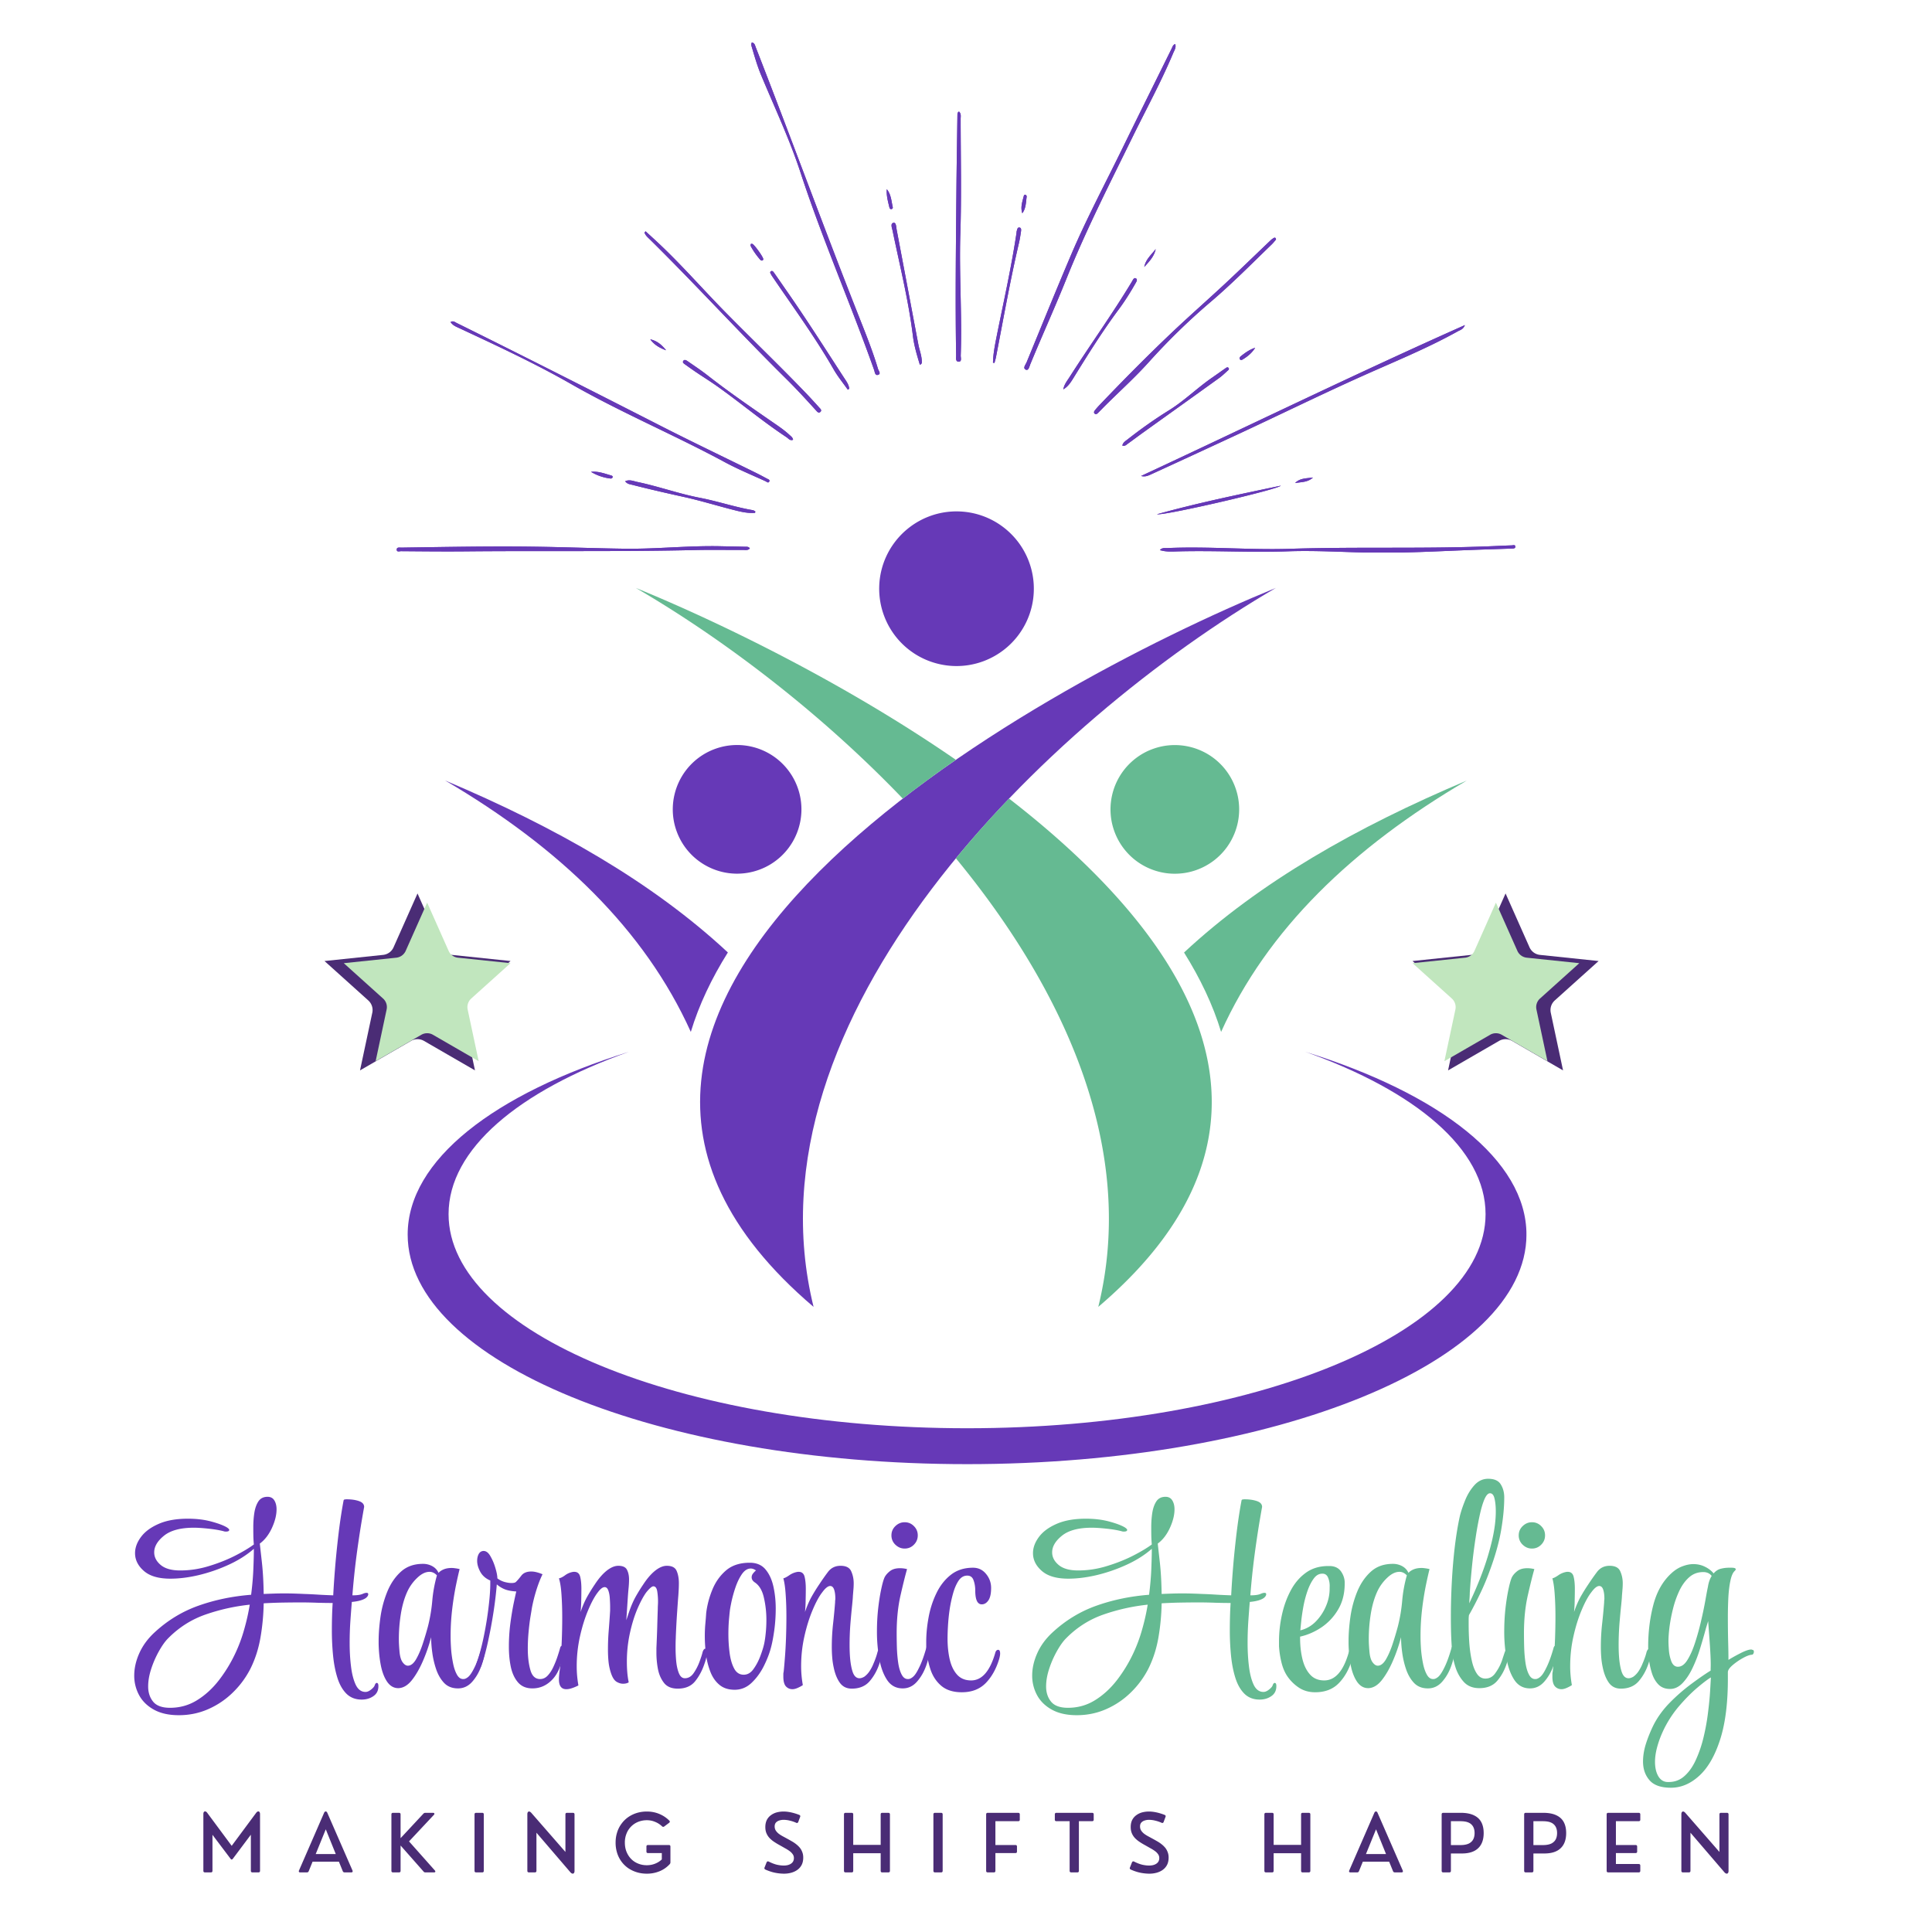
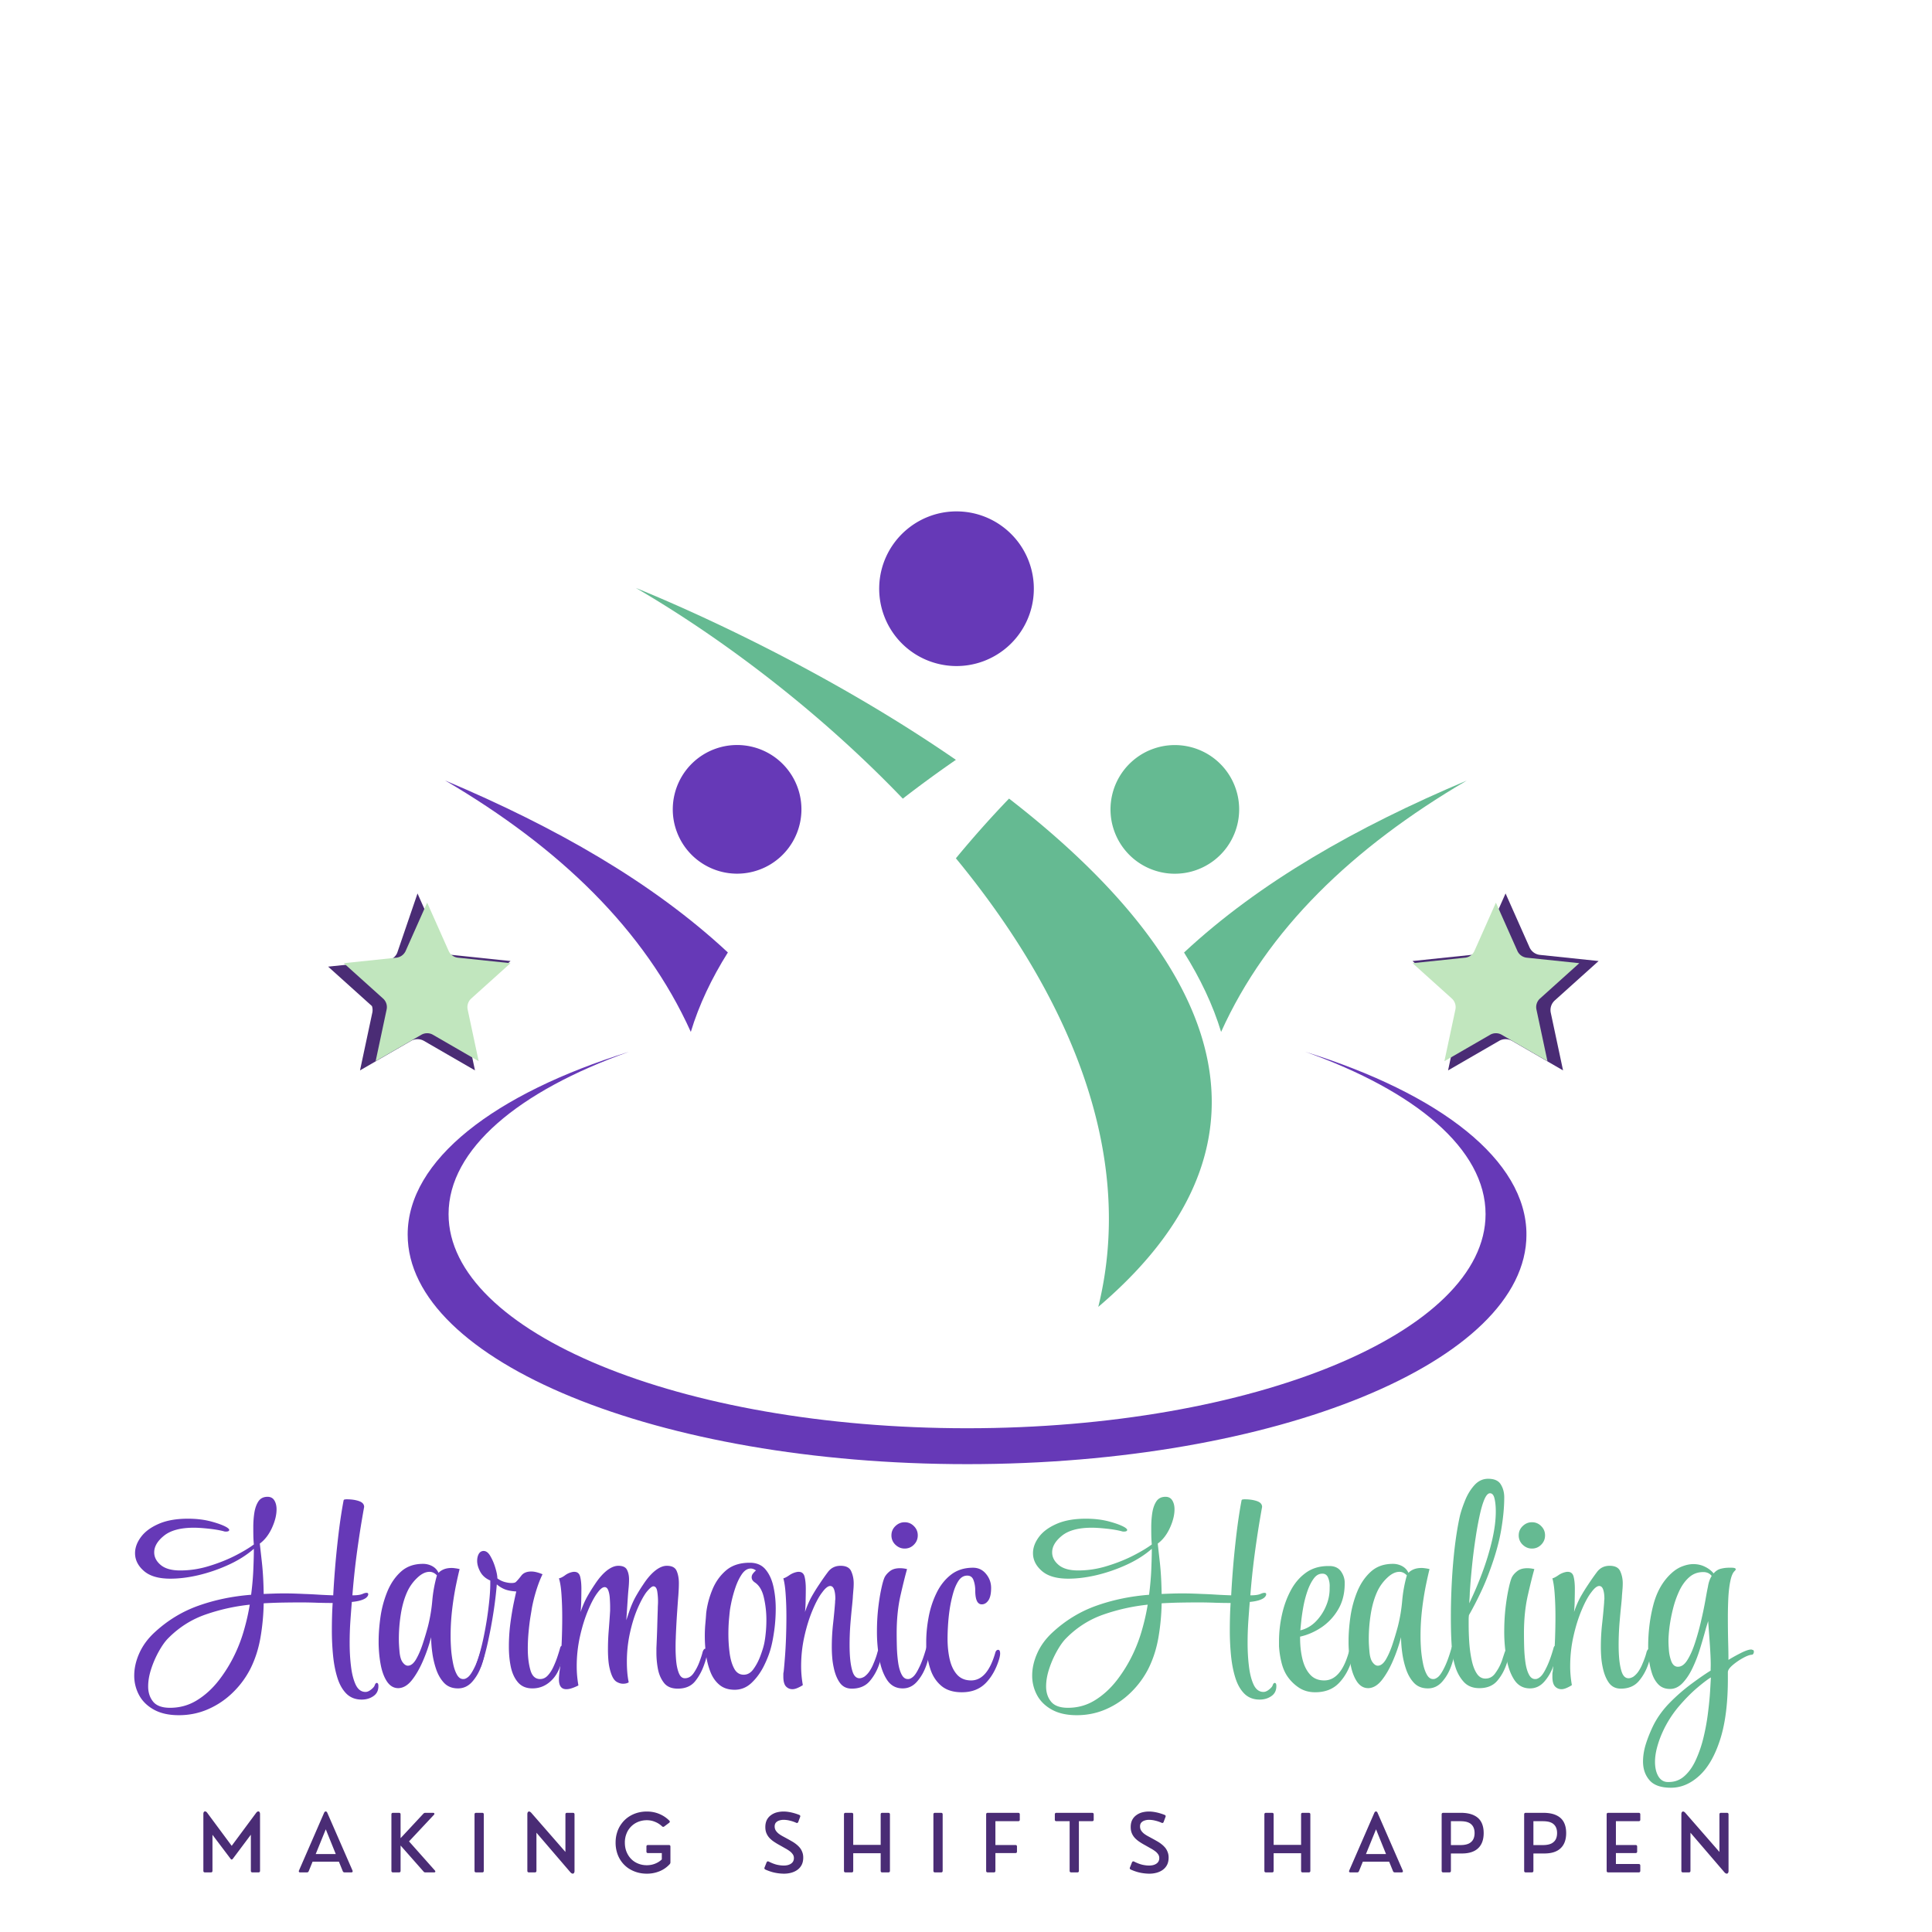
<svg xmlns="http://www.w3.org/2000/svg" width="500" viewBox="0 0 375 375" height="500" version="1.0">
  <defs>
    <clipPath id="a">
-       <path d="M77 8.133h217.105v99.11H77zm0 0" />
-     </clipPath>
+       </clipPath>
    <clipPath id="b">
      <path d="M62.98 173.418h36.356v34.363H62.98zm0 0" />
    </clipPath>
    <clipPath id="c">
      <path d="M66.723 175.2h32.375V206H66.723zm0 0" />
    </clipPath>
    <clipPath id="d">
      <path d="M79.129 204h217.148v80.57H79.13zm0 0" />
    </clipPath>
    <clipPath id="e">
      <path d="M274.172 173.418h36.355v34.363h-36.355zm0 0" />
    </clipPath>
    <clipPath id="f">
      <path d="M274.172 175.2h32.371V206h-32.371zm0 0" />
    </clipPath>
  </defs>
  <g clip-path="url(#a)" fill="#6639b7">
    <path d="M228.11 8.543c.218.695-.16 1.207-.38 1.73-2.328 5.563-5.222 10.856-7.875 16.262-4.453 9.09-9.058 18.102-12.84 27.52-2.238 5.582-4.738 11.066-7.03 16.636-.18.438-.34 1.305-.872 1.059-.652-.3-.035-.969.153-1.43 2.851-6.933 5.668-13.886 8.605-20.789 2.98-7.008 6.57-13.73 9.91-20.57 3.192-6.543 6.438-13.059 9.664-19.586.145-.285.2-.64.664-.832zm-82.176.617c.543 1.84 1.074 3.684 1.816 5.461 2.617 6.27 5.523 12.441 7.637 18.89 4.246 12.962 9.734 25.45 14.277 38.29.14.394.172 1.183.813.941.562-.21.054-.777-.059-1.152-1.047-3.508-2.422-6.903-3.762-10.297C159.82 43.988 153.45 26.5 146.687 9.168c-.14-.352-.19-.809-.753-.934-.18.36-.086.641 0 .926zm77.699 82.813c5.34-2.442 10.664-4.91 15.992-7.38 8.176-3.792 16.266-7.769 24.484-11.464 6.332-2.848 12.782-5.445 18.86-8.828.445-.25 1.027-.352 1.37-1.203-21.276 9.472-41.968 19.574-62.847 29.285.82.246 1.488-.113 2.14-.41zm4.48 15.066c7.32-.227 14.64.234 21.965-.031 5.25-.188 10.5.16 15.75.254 6.55.117 13.086-.262 19.625-.512 2.66-.102 5.324-.18 7.985-.273.289-.008.71-.008.695-.368-.012-.433-.457-.261-.711-.254-1.516.051-3.031.13-4.547.188-12.824.5-25.66.07-38.488.48-7.95.258-15.899-.507-23.852-.14-.457.023-.953-.117-1.402.39 1.023.317 2.008.297 2.98.266zm-83.562-.914c-1.516-.047-3.031-.063-4.547-.098-6.29-.156-12.559.567-18.84.477-5.805-.078-11.605-.313-17.406-.39-8.613-.122-17.227.054-25.84.179-.344.004-.895-.129-.914.355-.024.575.55.336.863.336 4.14.032 8.281.079 12.422.04 14.898-.145 29.797.081 44.691-.262 3.067-.07 6.137-.004 9.208-.024.453-.004.968.145 1.355-.289-.246-.398-.648-.312-.992-.324zM89.105 63.672c7.368 3.441 14.735 6.86 21.813 10.902 9.664 5.524 19.957 9.832 29.75 15.121 2.566 1.387 5.277 2.496 7.93 3.715.218.102.55.457.734.008.121-.305-.25-.402-.469-.52-.715-.382-1.43-.77-2.16-1.128-6.168-3.04-12.375-6-18.496-9.125-13.172-6.723-26.352-13.418-39.605-19.973-.317-.156-.614-.461-1.149-.172.426.668 1.067.898 1.652 1.172zm96.73-41.41c-.065 4.843-.151 9.683-.194 14.527-.09 10.727-.239 21.45-.055 32.176.008.472-.172 1.258.523 1.234.625-.02.352-.777.368-1.21.28-7.876-.329-15.747-.075-23.626.239-7.43.063-14.87.059-22.304 0-.461.137-.97-.32-1.41-.293.167-.305.382-.305.613zm61.462 23.898a3.018 3.018 0 0 0-.703.516c-2.918 2.777-5.805 5.59-8.75 8.336-3.434 3.199-6.965 6.297-10.371 9.523-4.825 4.578-9.5 9.309-14.09 14.121-.309.32-.598.656-.875 1.004-.14.172-.246.41-.063.598.239.246.473.09.668-.102.524-.52 1.032-1.054 1.559-1.574 2.781-2.758 5.7-5.394 8.312-8.3 3.743-4.16 7.73-8.048 11.985-11.669 4.144-3.527 7.96-7.398 11.867-11.172.312-.304.586-.656.836-.941-.02-.336-.203-.426-.375-.34zM125.09 45.137c.195.582.672.96 1.086 1.367 8.98 8.855 17.472 18.184 26.445 27.043 2 1.976 3.895 4.05 5.781 6.129.211.23.485.597.828.281.348-.316.012-.598-.203-.84-.797-.875-1.59-1.754-2.406-2.61-5.316-5.558-10.887-10.866-16.266-16.362-4.234-4.336-8.226-8.91-12.66-13.055-.789-.738-1.59-1.465-2.386-2.195l-.22.242zm39.75 30.316c-.094-.86-.625-1.531-1.074-2.223-3.664-5.644-7.274-11.324-11.125-16.84-.805-1.152-1.594-2.312-2.407-3.46-.14-.196-.34-.47-.629-.25-.23.175-.03.406.063.593.082.164.191.317.293.47 4.031 5.929 8.273 11.714 11.848 17.948.793 1.387 1.824 2.633 2.746 3.946.093-.063.191-.121.285-.184zm14.086-5.207c0-1.164-.453-2.238-.668-3.355-1.41-7.434-2.801-14.868-4.215-22.297-.098-.508-.086-1.457-.617-1.348-.656.14-.285.996-.176 1.531 1.406 6.79 3.094 13.524 3.945 20.426.23 1.89.782 3.727 1.352 5.602.414-.184.383-.387.379-.559zm-25.707 14.156c-1.114-1.035-2.387-1.859-3.633-2.722-4.137-2.86-8.274-5.707-12.238-8.809-1.25-.98-2.575-1.86-3.883-2.762-.254-.175-.645-.418-.863-.02-.176.321.199.516.425.684.75.543 1.504 1.075 2.274 1.59 1.316.887 2.668 1.727 3.96 2.645 4.52 3.215 8.77 6.793 13.4 9.851.37.246.663.743 1.273.5-.07-.46-.426-.687-.715-.957zm-6.61 14.864c-.16-.082-.312-.211-.48-.239-3.457-.586-6.785-1.726-10.223-2.39-4.133-.793-8.101-2.235-12.215-3.094-.73-.152-1.504-.523-2.343-.133.386.547.922.578 1.41.703 3.285.84 6.586 1.594 9.898 2.325 3.38.742 6.692 1.78 10.055 2.62 1.254.317 2.543.594 3.848.485.015-.094.035-.188.05-.277zm72.305-13.149c1.024-.73 2.024-1.488 3.043-2.219 4.89-3.507 9.785-7 14.664-10.515.566-.406 1.078-.899 1.594-1.371.176-.157.476-.356.21-.633-.187-.195-.417.008-.59.125-.85.586-1.687 1.195-2.538 1.781-2.89 1.988-5.39 4.488-8.383 6.348-2.797 1.734-5.473 3.637-8.062 5.664-.395.312-.875.566-1.008 1.187.535.164.789-.168 1.07-.367zm-10.45-12.933c2.759-4.461 5.536-8.907 8.669-13.118 1.191-1.601 2.25-3.289 3.234-5.023.18-.313.496-.77.137-.992-.399-.254-.606.281-.781.574-3.809 6.328-8.133 12.32-12.106 18.54-.484.757-1.07 1.464-1.226 2.405.984-.57 1.523-1.492 2.074-2.386zm-15.437-2.743c.102-.382.223-.761.297-1.152 1.438-7.383 2.73-14.797 4.453-22.121.176-.754.29-1.523.403-2.29.039-.284.062-.671-.32-.718-.38-.043-.403.36-.497.625-.047.137-.043.293-.062.438-1.012 6.789-2.535 13.48-3.88 20.207-.323 1.629-.648 3.289-.683 4.972.094.012.192.028.29.04zm55.575 23.829c-8.047 1.687-16.106 3.343-24.04 5.55 1.653.25 23.532-4.828 24.04-5.55zm-130.043-1.383c.109.011.293-.11.336-.211.097-.219-.086-.344-.266-.39-1.277-.36-2.531-.86-3.918-.704a9.41 9.41 0 0 0 3.848 1.305zm27.464-45.551c-.093-.023-.277-.012-.289.027-.043.125-.074.297-.02.403.505.949 1.13 1.82 1.833 2.632.129.149.305.227.488.133.074-.039.102-.172.121-.215.004-.437-1.777-2.89-2.133-2.98zm94.801 21.824c-.18.14-.293.38-.152.582.164.238.406.106.59-.008.937-.574 1.77-1.265 2.363-2.234-1.078.348-1.953.984-2.8 1.66zM172.61 40.168c.051.203.121.46.41.422.211-.028.305-.211.258-.41-.27-1.18-.316-2.438-1.152-3.453-.098 1.191.215 2.316.484 3.441zm26.668-2c.016-.11-.097-.3-.195-.348-.223-.101-.34.102-.379.27-.27 1.078-.664 2.144-.273 3.305.726-.973.687-2.125.847-3.227zm25.043 10.18c-.84 1.09-1.945 2.004-2.215 3.46.942-1.023 1.915-2.027 2.215-3.46zM126.22 65.863c.761 1.07 1.847 1.688 3.07 2.13-.797-1.02-1.75-1.84-3.07-2.13zm125.156 27.895c1.21-.207 2.496-.137 3.473-1.074-1.215.187-2.52.09-3.473 1.074zm0 0" />
    <path d="M228.11 8.543c.218.695-.16 1.207-.38 1.73-2.328 5.563-5.222 10.856-7.875 16.262-4.453 9.09-9.058 18.102-12.84 27.52-2.238 5.582-4.738 11.066-7.03 16.636-.18.438-.34 1.305-.872 1.059-.652-.3-.035-.969.153-1.43 2.851-6.933 5.668-13.886 8.605-20.789 2.98-7.008 6.57-13.73 9.91-20.57 3.192-6.543 6.438-13.059 9.664-19.586.145-.285.2-.64.664-.832zm-82.176.617c.543 1.84 1.074 3.684 1.816 5.461 2.617 6.27 5.523 12.441 7.637 18.89 4.246 12.962 9.734 25.45 14.277 38.29.14.394.172 1.183.813.941.562-.21.054-.777-.059-1.152-1.047-3.508-2.422-6.903-3.762-10.297C159.82 43.988 153.45 26.5 146.687 9.168c-.14-.352-.19-.809-.753-.934-.18.36-.086.641 0 .926zm77.699 82.813c5.34-2.442 10.664-4.91 15.992-7.38 8.176-3.792 16.266-7.769 24.484-11.464 6.332-2.848 12.782-5.445 18.86-8.828.445-.25 1.027-.352 1.37-1.203-21.276 9.472-41.968 19.574-62.847 29.285.82.246 1.488-.113 2.14-.41zm4.48 15.066c7.32-.227 14.64.234 21.965-.031 5.25-.188 10.5.16 15.75.254 6.55.117 13.086-.262 19.625-.512 2.66-.102 5.324-.18 7.985-.273.289-.008.71-.008.695-.368-.012-.433-.457-.261-.711-.254-1.516.051-3.031.13-4.547.188-12.824.5-25.66.07-38.488.48-7.95.258-15.899-.507-23.852-.14-.457.023-.953-.117-1.402.39 1.023.317 2.008.297 2.98.266zm-83.562-.914c-1.516-.047-3.031-.063-4.547-.098-6.29-.156-12.559.567-18.84.477-5.805-.078-11.605-.313-17.406-.39-8.613-.122-17.227.054-25.84.179-.344.004-.895-.129-.914.355-.024.575.55.336.863.336 4.14.032 8.281.079 12.422.04 14.898-.145 29.797.081 44.691-.262 3.067-.07 6.137-.004 9.208-.024.453-.004.968.145 1.355-.289-.246-.398-.648-.312-.992-.324zM89.105 63.672c7.368 3.441 14.735 6.86 21.813 10.902 9.664 5.524 19.957 9.832 29.75 15.121 2.566 1.387 5.277 2.496 7.93 3.715.218.102.55.457.734.008.121-.305-.25-.402-.469-.52-.715-.382-1.43-.77-2.16-1.128-6.168-3.04-12.375-6-18.496-9.125-13.172-6.723-26.352-13.418-39.605-19.973-.317-.156-.614-.461-1.149-.172.426.668 1.067.898 1.652 1.172zm96.73-41.41c-.065 4.843-.151 9.683-.194 14.527-.09 10.727-.239 21.45-.055 32.176.008.472-.172 1.258.523 1.234.625-.02.352-.777.368-1.21.28-7.876-.329-15.747-.075-23.626.239-7.43.063-14.87.059-22.304 0-.461.137-.97-.32-1.41-.293.167-.305.382-.305.613zm61.462 23.898a3.018 3.018 0 0 0-.703.516c-2.918 2.777-5.805 5.59-8.75 8.336-3.434 3.199-6.965 6.297-10.371 9.523-4.825 4.578-9.5 9.309-14.09 14.121-.309.32-.598.656-.875 1.004-.14.172-.246.41-.063.598.239.246.473.09.668-.102.524-.52 1.032-1.054 1.559-1.574 2.781-2.758 5.7-5.394 8.312-8.3 3.743-4.16 7.73-8.048 11.985-11.669 4.144-3.527 7.96-7.398 11.867-11.172.312-.304.586-.656.836-.941-.02-.336-.203-.426-.375-.34zM125.09 45.137c.195.582.672.96 1.086 1.367 8.98 8.855 17.472 18.184 26.445 27.043 2 1.976 3.895 4.05 5.781 6.129.211.23.485.597.828.281.348-.316.012-.598-.203-.84-.797-.875-1.59-1.754-2.406-2.61-5.316-5.558-10.887-10.866-16.266-16.362-4.234-4.336-8.226-8.91-12.66-13.055-.789-.738-1.59-1.465-2.386-2.195l-.22.242zm39.75 30.316c-.094-.86-.625-1.531-1.074-2.223-3.664-5.644-7.274-11.324-11.125-16.84-.805-1.152-1.594-2.312-2.407-3.46-.14-.196-.34-.47-.629-.25-.23.175-.03.406.063.593.082.164.191.317.293.47 4.031 5.929 8.273 11.714 11.848 17.948.793 1.387 1.824 2.633 2.746 3.946.093-.063.191-.121.285-.184zm14.086-5.207c0-1.164-.453-2.238-.668-3.355-1.41-7.434-2.801-14.868-4.215-22.297-.098-.508-.086-1.457-.617-1.348-.656.14-.285.996-.176 1.531 1.406 6.79 3.094 13.524 3.945 20.426.23 1.89.782 3.727 1.352 5.602.414-.184.383-.387.379-.559zm-25.707 14.156c-1.114-1.035-2.387-1.859-3.633-2.722-4.137-2.86-8.274-5.707-12.238-8.809-1.25-.98-2.575-1.86-3.883-2.762-.254-.175-.645-.418-.863-.02-.176.321.199.516.425.684.75.543 1.504 1.075 2.274 1.59 1.316.887 2.668 1.727 3.96 2.645 4.52 3.215 8.77 6.793 13.4 9.851.37.246.663.743 1.273.5-.07-.46-.426-.687-.715-.957zm-6.61 14.864c-.16-.082-.312-.211-.48-.239-3.457-.586-6.785-1.726-10.223-2.39-4.133-.793-8.101-2.235-12.215-3.094-.73-.152-1.504-.523-2.343-.133.386.547.922.578 1.41.703 3.285.84 6.586 1.594 9.898 2.325 3.38.742 6.692 1.78 10.055 2.62 1.254.317 2.543.594 3.848.485.015-.094.035-.188.05-.277zm72.305-13.149c1.024-.73 2.024-1.488 3.043-2.219 4.89-3.507 9.785-7 14.664-10.515.566-.406 1.078-.899 1.594-1.371.176-.157.476-.356.21-.633-.187-.195-.417.008-.59.125-.85.586-1.687 1.195-2.538 1.781-2.89 1.988-5.39 4.488-8.383 6.348-2.797 1.734-5.473 3.637-8.062 5.664-.395.312-.875.566-1.008 1.187.535.164.789-.168 1.07-.367zm-10.45-12.933c2.759-4.461 5.536-8.907 8.669-13.118 1.191-1.601 2.25-3.289 3.234-5.023.18-.313.496-.77.137-.992-.399-.254-.606.281-.781.574-3.809 6.328-8.133 12.32-12.106 18.54-.484.757-1.07 1.464-1.226 2.405.984-.57 1.523-1.492 2.074-2.386zm-15.437-2.743c.102-.382.223-.761.297-1.152 1.438-7.383 2.73-14.797 4.453-22.121.176-.754.29-1.523.403-2.29.039-.284.062-.671-.32-.718-.38-.043-.403.36-.497.625-.047.137-.043.293-.062.438-1.012 6.789-2.535 13.48-3.88 20.207-.323 1.629-.648 3.289-.683 4.972.094.012.192.028.29.04zm55.575 23.829c-8.047 1.687-16.106 3.343-24.04 5.55 1.653.25 23.532-4.828 24.04-5.55zm-130.043-1.383c.109.011.293-.11.336-.211.097-.219-.086-.344-.266-.39-1.277-.36-2.531-.86-3.918-.704a9.41 9.41 0 0 0 3.848 1.305zm27.464-45.551c-.093-.023-.277-.012-.289.027-.043.125-.074.297-.02.403.505.949 1.13 1.82 1.833 2.632.129.149.305.227.488.133.074-.039.102-.172.121-.215.004-.437-1.777-2.89-2.133-2.98zm94.801 21.824c-.18.14-.293.38-.152.582.164.238.406.106.59-.008.937-.574 1.77-1.265 2.363-2.234-1.078.348-1.953.984-2.8 1.66zM172.61 40.168c.051.203.121.46.41.422.211-.028.305-.211.258-.41-.27-1.18-.316-2.438-1.152-3.453-.098 1.191.215 2.316.484 3.441zm26.668-2c.016-.11-.097-.3-.195-.348-.223-.101-.34.102-.379.27-.27 1.078-.664 2.144-.273 3.305.726-.973.687-2.125.847-3.227zm25.043 10.18c-.84 1.09-1.945 2.004-2.215 3.46.942-1.023 1.915-2.027 2.215-3.46zM126.22 65.863c.761 1.07 1.847 1.688 3.07 2.13-.797-1.02-1.75-1.84-3.07-2.13zm125.156 27.895c1.21-.207 2.496-.137 3.473-1.074-1.215.187-2.52.09-3.473 1.074zm0 0" />
  </g>
  <g clip-path="url(#b)">
-     <path fill="#4a2c75" d="m81.04 173.418 4.647 10.453a2.507 2.507 0 0 0 2.028 1.473l11.379 1.191-8.508 7.653a2.518 2.518 0 0 0-.773 2.382l2.382 11.192-9.906-5.727a2.519 2.519 0 0 0-2.504 0l-9.906 5.727 2.383-11.192c.093-.43.07-.875-.067-1.293a2.526 2.526 0 0 0-.707-1.09l-8.504-7.652 11.38-1.191a2.52 2.52 0 0 0 1.21-.465c.356-.258.637-.606.813-1.008zm0 0" fill-rule="evenodd" />
+     <path fill="#4a2c75" d="m81.04 173.418 4.647 10.453a2.507 2.507 0 0 0 2.028 1.473l11.379 1.191-8.508 7.653a2.518 2.518 0 0 0-.773 2.382l2.382 11.192-9.906-5.727a2.519 2.519 0 0 0-2.504 0l-9.906 5.727 2.383-11.192c.093-.43.07-.875-.067-1.293l-8.504-7.652 11.38-1.191a2.52 2.52 0 0 0 1.21-.465c.356-.258.637-.606.813-1.008zm0 0" fill-rule="evenodd" />
  </g>
  <g clip-path="url(#c)">
    <path fill="#c1e6be" d="m82.91 175.2 4.168 9.366c.16.36.41.672.73.903.317.234.692.375 1.083.418l10.199 1.066-7.621 6.86a2.254 2.254 0 0 0-.696 2.132l2.137 10.032-8.879-5.13c-.34-.199-.726-.3-1.12-.3-.395 0-.782.101-1.122.3l-8.879 5.13 2.133-10.032a2.234 2.234 0 0 0-.691-2.132l-7.625-6.86 10.199-1.066a2.256 2.256 0 0 0 1.816-1.32zm0 0" fill-rule="evenodd" />
  </g>
-   <path fill="#6639b7" d="M157.914 253.668c-13.867-56.266 45.05-113.473 89.746-139.563-47.703 19.524-158.8 80.797-89.746 139.563zm0 0" fill-rule="evenodd" />
  <path fill="#6639b7" d="M134.086 200.293c-8.95-19.844-25.48-35.762-47.668-48.79 21.422 9.032 40.273 19.774 54.86 33.368-3.15 5.02-5.602 10.16-7.192 15.422zm0 0" fill-rule="evenodd" />
  <path fill="#6639b7" d="M155.398 155.094c.13.808.18 1.62.153 2.441-.031.82-.137 1.63-.328 2.426a12.474 12.474 0 0 1-3.641 6.27c-.602.558-1.25 1.05-1.945 1.484-.7.43-1.43.789-2.2 1.074a12.447 12.447 0 0 1-9.55-.34c-.746-.34-1.45-.75-2.117-1.23a12.233 12.233 0 0 1-1.836-1.617 12.454 12.454 0 0 1-2.559-4.145 12.37 12.37 0 0 1-.781-4.809c.031-.82.136-1.628.328-2.425a12.474 12.474 0 0 1 3.64-6.27 12.454 12.454 0 0 1 4.145-2.559c.77-.285 1.559-.496 2.367-.628a12.76 12.76 0 0 1 2.442-.153c.82.032 1.629.14 2.425.328a12.474 12.474 0 0 1 6.27 3.641c.559.602 1.05 1.25 1.484 1.945.43.7.79 1.43 1.075 2.2.289.77.496 1.558.628 2.367zm0 0" />
  <path fill="#65ba92" d="M213.176 253.668c7.496-30.445-6.309-61.156-27.637-87.074a203.69 203.69 0 0 1 10.316-11.59c35.477 27.484 58.622 63.516 17.32 98.664zm-37.942-98.652a231.389 231.389 0 0 1 10.305-7.532c-21.578-14.894-45.629-26.625-62.125-33.367 16.813 9.797 35.633 24.004 51.82 40.899zm0 0" fill-rule="evenodd" />
  <path fill="#65ba92" d="M237.016 200.293c8.937-19.832 25.476-35.762 47.668-48.777-21.426 9.03-40.278 19.773-54.86 33.367 3.133 5.008 5.598 10.148 7.192 15.41zm0 0" fill-rule="evenodd" />
  <path fill="#65ba92" d="M230.902 144.953a12.474 12.474 0 0 1 6.27 3.64 12.454 12.454 0 0 1 2.559 4.145 12.448 12.448 0 0 1-.34 9.551c-.34.746-.75 1.45-1.227 2.117a12.482 12.482 0 0 1-5.766 4.395c-.765.289-1.554.496-2.367.629a12.76 12.76 0 0 1-2.441.152 12.083 12.083 0 0 1-2.426-.328 12.513 12.513 0 0 1-4.43-2.02 12.285 12.285 0 0 1-1.836-1.62 12.372 12.372 0 0 1-1.484-1.946 12.585 12.585 0 0 1-1.707-4.566 12.76 12.76 0 0 1-.152-2.442c.03-.82.14-1.629.328-2.426a12.474 12.474 0 0 1 3.64-6.265 12.828 12.828 0 0 1 1.946-1.489c.699-.43 1.43-.789 2.199-1.074.77-.285 1.559-.496 2.367-.629a12.76 12.76 0 0 1 2.442-.152c.82.031 1.628.14 2.425.328zm0 0" />
  <g clip-path="url(#d)">
    <path fill="#6639b7" d="M187.707 284.191c59.965 0 108.578-19.949 108.578-44.554 0-14.492-16.848-27.356-42.941-35.489 21.433 7.625 35.004 18.91 35.004 31.516 0 22.953-45.063 41.559-100.641 41.559-55.59 0-100.64-18.606-100.64-41.559 0-12.594 13.57-23.89 35.003-31.504-26.09 8.121-42.941 20.985-42.941 35.477 0 24.605 48.613 44.554 108.578 44.554zm0 0" fill-rule="evenodd" />
  </g>
  <path fill="#6639b7" d="M200.473 111.867c.16.973.218 1.95.183 2.934a14.725 14.725 0 0 1-.39 2.918 14.893 14.893 0 0 1-.953 2.781c-.41.898-.903 1.746-1.481 2.547a14.907 14.907 0 0 1-4.285 3.988c-.836.52-1.719.95-2.64 1.297-.923.344-1.872.594-2.845.754a14.945 14.945 0 0 1-5.852-.21 14.98 14.98 0 0 1-9.32-6.715 14.93 14.93 0 0 1-1.292-2.645 14.889 14.889 0 0 1-.754-2.844 14.794 14.794 0 0 1-.184-2.938 14.94 14.94 0 0 1 1.344-5.699c.41-.894.902-1.742 1.48-2.543a15.058 15.058 0 0 1 6.926-5.285 14.966 14.966 0 0 1 5.781-.937 15.02 15.02 0 0 1 2.918.39 15.18 15.18 0 0 1 2.782.953c.898.41 1.746.903 2.543 1.48.8.575 1.535 1.227 2.207 1.946.672.723 1.27 1.5 1.785 2.34.52.84.949 1.719 1.293 2.64.347.926.597 1.876.754 2.848zm0 0" />
  <path d="M40.942 363.429h-1.156c-.211 0-.313-.102-.313-.313v-11c0-.195.035-.335.11-.421a.273.273 0 0 1 .296-.094c.114.023.227.11.344.265l4.75 6.407 4.75-6.407c.113-.144.227-.234.344-.265a.248.248 0 0 1 .281.094c.082.086.125.226.125.421v11c0 .211-.105.313-.312.313h-1.157c-.21 0-.312-.102-.312-.313v-7l-3.5 4.672c-.074.094-.152.141-.234.141-.075 0-.141-.047-.204-.14l-3.515-4.657v6.984c0 .211-.102.313-.297.313zM63.531 351.866l4.89 11.204c.04.105.04.195 0 .265-.042.063-.12.094-.234.094h-1.296c-.18 0-.297-.078-.36-.234l-.75-1.844h-5.11l-.75 1.844a.345.345 0 0 1-.343.234h-1.312c-.118 0-.196-.031-.235-.094-.043-.07-.043-.16 0-.265l4.875-11.204c.082-.175.188-.265.313-.265.132 0 .238.09.312.265zm-.297 3.204-1.953 4.796h3.89zM77.441 363.429h-1.156c-.211 0-.313-.102-.313-.313V352.18c0-.207.102-.313.313-.313h1.156c.207 0 .312.106.312.313v4.61l4.422-4.75a.398.398 0 0 1 .172-.126.444.444 0 0 1 .203-.047h1.516c.125 0 .203.043.234.125.04.075.016.165-.078.266l-4.828 5.156 5 5.625c.094.106.125.2.094.282-.031.074-.117.109-.25.109h-1.656a.569.569 0 0 1-.204-.031.337.337 0 0 1-.171-.14l-4.454-5.048v4.906c0 .211-.105.313-.312.313zM93.605 363.429h-1.187c-.211 0-.313-.102-.313-.313V352.18c0-.207.102-.313.313-.313h1.187c.196 0 .297.106.297.313v10.937c0 .211-.101.313-.297.313zM103.812 363.429h-1.141c-.211 0-.313-.102-.313-.313v-10.984c0-.176.036-.312.11-.406a.27.27 0 0 1 .281-.11c.113.024.234.102.36.235l6.64 7.61v-7.282c0-.207.102-.313.313-.313h1.14c.207 0 .313.106.313.313v10.984c0 .18-.043.313-.125.407-.075.093-.172.125-.297.093-.117-.023-.235-.101-.36-.234l-6.609-7.703v7.39c0 .211-.105.313-.312.313zM125.55 363.679c-.687 0-1.34-.094-1.953-.281a6.28 6.28 0 0 1-1.672-.797 5.618 5.618 0 0 1-1.296-1.266 5.706 5.706 0 0 1-.844-1.672 6.601 6.601 0 0 1-.297-2.015c0-.707.098-1.367.297-1.985a5.52 5.52 0 0 1 .844-1.672c.363-.5.796-.925 1.296-1.28a6.09 6.09 0 0 1 1.672-.813 6.651 6.651 0 0 1 1.953-.282c.875 0 1.68.157 2.422.47.75.312 1.395.745 1.938 1.296.144.149.133.29-.031.422l-.938.703c-.148.117-.293.11-.437-.016a4.206 4.206 0 0 0-1.329-.859 4.014 4.014 0 0 0-1.625-.328 4.48 4.48 0 0 0-1.671.312 4.028 4.028 0 0 0-2.266 2.266 4.6 4.6 0 0 0-.328 1.766c0 .656.11 1.258.328 1.797.219.53.52.996.906 1.39.383.387.836.684 1.36.89.52.212 1.078.313 1.671.313.563 0 1.094-.097 1.594-.297.5-.195.938-.472 1.313-.828v-1.234h-2.672c-.211 0-.313-.098-.313-.297v-.969c0-.195.102-.297.313-.297h4.031c.207 0 .313.102.313.297v3.063a.515.515 0 0 1-.141.36 5.437 5.437 0 0 1-1.938 1.359 6.382 6.382 0 0 1-2.5.484zM152.19 363.679c-.375 0-.75-.027-1.125-.078a7.967 7.967 0 0 1-1.172-.235 9.832 9.832 0 0 1-1.328-.484c-.188-.094-.243-.234-.157-.422l.39-.984c.095-.188.235-.235.423-.14.582.292 1.113.495 1.594.609.476.105.91.156 1.296.156.602 0 1.082-.125 1.438-.375.363-.25.547-.61.547-1.078 0-.282-.078-.532-.235-.75a2.503 2.503 0 0 0-.609-.61 7.077 7.077 0 0 0-.875-.547c-.324-.187-.664-.378-1.016-.578a12.996 12.996 0 0 1-1.046-.625 5.395 5.395 0 0 1-.907-.734 3.15 3.15 0 0 1-.625-.938c-.156-.351-.234-.765-.234-1.234 0-.52.094-.973.281-1.36.195-.382.461-.695.797-.937a3.35 3.35 0 0 1 1.125-.547 5.213 5.213 0 0 1 1.344-.172c.457 0 .945.06 1.469.172.53.118 1.054.278 1.578.485.187.086.238.218.156.406l-.36.969a.286.286 0 0 1-.156.172.264.264 0 0 1-.234-.016 6.638 6.638 0 0 0-1.25-.422 5.04 5.04 0 0 0-1.188-.156c-.312 0-.605.047-.875.14a1.414 1.414 0 0 0-.64.407c-.156.187-.235.433-.235.734 0 .281.063.531.188.75.133.219.312.422.531.61.227.18.488.351.781.515.29.156.598.324.922.5.29.156.586.324.89.5.302.168.583.356.845.563.27.21.507.437.718.687.207.25.368.54.485.86.125.312.187.667.187 1.062 0 .543-.101 1.012-.297 1.406-.199.387-.476.711-.828.969-.343.25-.742.437-1.187.562-.45.125-.918.188-1.406.188zM165.314 363.429h-1.187c-.211 0-.313-.102-.313-.313V352.18c0-.207.102-.313.313-.313h1.187c.196 0 .297.106.297.313v5.906h5.328v-5.906c0-.207.098-.313.297-.313h1.188c.207 0 .312.106.312.313v10.937c0 .211-.105.313-.312.313h-1.188c-.199 0-.297-.102-.297-.313v-3.406h-5.328v3.406c0 .211-.101.313-.297.313zM182.673 363.429h-1.187c-.211 0-.313-.102-.313-.313V352.18c0-.207.102-.313.313-.313h1.187c.195 0 .297.106.297.313v10.937c0 .211-.102.313-.297.313zM192.91 363.429h-1.187c-.21 0-.312-.102-.312-.313V352.18c0-.207.101-.313.312-.313h5.907c.207 0 .312.106.312.313v1.016c0 .199-.105.296-.312.296h-4.422v4.625h3.89c.196 0 .297.102.297.297v.97c0 .198-.101.296-.297.296h-3.89v3.437c0 .211-.102.313-.297.313zM209.116 363.429h-1.187c-.211 0-.313-.102-.313-.313v-9.625h-2.562c-.211 0-.313-.097-.313-.296v-1.016c0-.207.102-.313.313-.313h6.922c.207 0 .312.106.312.313v1.016c0 .199-.105.296-.312.296h-2.563v9.625c0 .211-.101.313-.297.313zM223.11 363.679c-.376 0-.75-.027-1.126-.078a7.967 7.967 0 0 1-1.172-.235 9.832 9.832 0 0 1-1.328-.484c-.187-.094-.242-.234-.156-.422l.39-.984c.094-.188.235-.235.422-.14.582.292 1.114.495 1.594.609.477.105.91.156 1.297.156.602 0 1.082-.125 1.438-.375.363-.25.546-.61.546-1.078 0-.282-.078-.532-.234-.75a2.503 2.503 0 0 0-.61-.61 7.077 7.077 0 0 0-.874-.547c-.325-.187-.664-.378-1.016-.578a12.996 12.996 0 0 1-1.047-.625 5.395 5.395 0 0 1-.906-.734 3.15 3.15 0 0 1-.625-.938c-.156-.351-.234-.765-.234-1.234 0-.52.093-.973.28-1.36.196-.382.462-.695.798-.937a3.35 3.35 0 0 1 1.125-.547 5.213 5.213 0 0 1 1.343-.172c.457 0 .946.06 1.47.172.53.118 1.054.278 1.577.485.188.086.239.218.157.406l-.36.969a.286.286 0 0 1-.156.172.264.264 0 0 1-.234-.016 6.638 6.638 0 0 0-1.25-.422 5.04 5.04 0 0 0-1.188-.156c-.312 0-.605.047-.875.14a1.414 1.414 0 0 0-.64.407c-.157.187-.235.433-.235.734 0 .281.063.531.188.75.132.219.312.422.53.61.227.18.489.351.782.515.29.156.598.324.922.5.289.156.586.324.89.5.301.168.583.356.844.563.27.21.508.437.719.687.207.25.367.54.484.86.125.312.188.667.188 1.062 0 .543-.102 1.012-.297 1.406-.2.387-.477.711-.828.969-.344.25-.742.437-1.188.562-.449.125-.918.188-1.406.188zM246.915 363.429h-1.187c-.211 0-.313-.102-.313-.313V352.18c0-.207.102-.313.313-.313h1.187c.196 0 .297.106.297.313v5.906h5.328v-5.906c0-.207.098-.313.297-.313h1.188c.207 0 .312.106.312.313v10.937c0 .211-.105.313-.312.313h-1.188c-.2 0-.297-.102-.297-.313v-3.406h-5.328v3.406c0 .211-.101.313-.297.313zM267.383 351.866l4.891 11.204c.04.105.04.195 0 .265-.043.063-.121.094-.234.094h-1.297c-.18 0-.297-.078-.36-.234l-.75-1.844h-5.109l-.75 1.844a.345.345 0 0 1-.344.234h-1.312c-.117 0-.196-.031-.235-.094-.043-.07-.043-.16 0-.265l4.875-11.204c.082-.175.188-.265.313-.265.133 0 .238.09.312.265zm-.296 3.204-1.954 4.796h3.891zM281.309 363.429h-1.172c-.211 0-.313-.102-.313-.313V352.18c0-.207.102-.313.313-.313h3.39c1.051 0 1.907.165 2.563.485.656.312 1.133.762 1.438 1.344.3.574.453 1.273.453 2.093 0 1.293-.36 2.278-1.078 2.953-.711.68-1.762 1.016-3.157 1.016h-2.125v3.36c0 .21-.105.312-.312.312zm.312-9.938v4.641h1.735c.133 0 .297-.004.484-.016a3.83 3.83 0 0 0 .61-.078c.218-.039.43-.109.64-.203.207-.101.395-.238.563-.406.175-.176.312-.395.406-.656.101-.27.156-.598.156-.985 0-.375-.055-.691-.156-.953a1.774 1.774 0 0 0-.39-.64 1.812 1.812 0 0 0-.563-.407 2.66 2.66 0 0 0-.625-.203 5.008 5.008 0 0 0-.61-.078c-.199-.008-.37-.016-.515-.016zM297.322 363.429h-1.172c-.211 0-.313-.102-.313-.313V352.18c0-.207.102-.313.313-.313h3.39c1.051 0 1.907.165 2.563.485.656.312 1.133.762 1.437 1.344.301.574.453 1.273.453 2.093 0 1.293-.359 2.278-1.078 2.953-.71.68-1.761 1.016-3.156 1.016h-2.125v3.36c0 .21-.105.312-.312.312zm.312-9.938v4.641h1.734c.133 0 .297-.004.485-.016a3.83 3.83 0 0 0 .61-.078c.218-.039.429-.109.64-.203.207-.101.394-.238.562-.406.176-.176.313-.395.407-.656.101-.27.156-.598.156-.985 0-.375-.055-.691-.156-.953a1.774 1.774 0 0 0-.391-.64 1.812 1.812 0 0 0-.563-.407 2.66 2.66 0 0 0-.625-.203 5.008 5.008 0 0 0-.609-.078c-.2-.008-.371-.016-.516-.016zM318.069 363.429h-5.907c-.21 0-.312-.102-.312-.313V352.18c0-.207.101-.313.312-.313h5.907c.207 0 .312.106.312.313v1.016c0 .199-.105.296-.312.296h-4.422v4.625h3.812c.207 0 .313.102.313.297v.97c0 .198-.106.296-.313.296h-3.812v2.125h4.422c.207 0 .312.105.312.312v1c0 .211-.105.313-.312.313zM327.805 363.429h-1.14c-.212 0-.313-.102-.313-.313v-10.984c0-.176.035-.312.11-.406a.27.27 0 0 1 .28-.11c.114.024.235.102.36.235l6.64 7.61v-7.282c0-.207.102-.313.313-.313h1.14c.208 0 .313.106.313.313v10.984c0 .18-.043.313-.125.407-.074.093-.172.125-.297.093-.117-.023-.234-.101-.36-.234l-6.609-7.703v7.39c0 .211-.105.313-.312.313zm0 0" fill="#4a2c75" />
  <path d="M73.446 327.232v.062c0 .844-.324 1.484-.969 1.922-.636.445-1.398.672-2.28.672-1.2 0-2.184-.383-2.954-1.14-.762-.762-1.344-1.786-1.75-3.079-.406-1.289-.688-2.734-.844-4.328a49.455 49.455 0 0 1-.234-4.828c0-1.945.05-3.738.156-5.375-.96 0-1.965-.016-3.016-.047a82.731 82.731 0 0 0-3.093-.063c-1.168 0-2.367.012-3.594.032-1.219.023-2.45.07-3.688.14a43.087 43.087 0 0 1-.609 6.563c-.375 2.21-1.023 4.234-1.937 6.078a17.482 17.482 0 0 1-3.375 4.61 15.93 15.93 0 0 1-4.782 3.265c-1.793.8-3.714 1.203-5.765 1.203-1.918 0-3.524-.355-4.813-1.062-1.293-.711-2.254-1.649-2.89-2.813a7.903 7.903 0 0 1-.954-3.828c0-1.414.329-2.86.985-4.328.656-1.469 1.633-2.805 2.937-4.016 2.551-2.363 5.41-4.101 8.578-5.219 3.176-1.125 6.57-1.828 10.188-2.109.238-1.875.383-3.582.437-5.125.063-1.539.094-2.805.094-3.797-1.386 1.211-3.027 2.246-4.922 3.11a31.442 31.442 0 0 1-5.797 2c-1.96.46-3.789.687-5.484.687-2.273 0-3.98-.492-5.125-1.484-1.156-1-1.734-2.157-1.734-3.469 0-1.063.383-2.102 1.14-3.125.758-1.031 1.899-1.879 3.422-2.547 1.531-.676 3.426-1.016 5.688-1.016 1.664 0 3.16.18 4.484.532 1.332.355 2.336.726 3.016 1.11.351.218.531.398.531.53 0 .22-.215.328-.64.328-.18 0-.321-.019-.423-.062-.78-.207-1.761-.375-2.937-.5-1.168-.125-2.121-.188-2.86-.188-2.585 0-4.515.516-5.796 1.547-1.274 1.024-1.907 2.102-1.907 3.235 0 .93.422 1.746 1.266 2.453.852.71 2.113 1.062 3.781 1.062 1.844 0 3.676-.273 5.5-.828 1.82-.55 3.504-1.21 5.047-1.984 1.54-.781 2.79-1.524 3.75-2.235a22.96 22.96 0 0 1-.094-1.515 94.99 94.99 0 0 1-.015-1.89c0-.915.066-1.829.203-2.735.145-.906.41-1.649.797-2.235.394-.582.984-.875 1.765-.875.594 0 1.032.231 1.313.688.289.46.437 1.043.437 1.75 0 1.105-.304 2.312-.906 3.625-.605 1.305-1.386 2.309-2.344 3.016.07.68.208 1.902.407 3.671.195 1.774.312 3.81.343 6.11.676-.031 1.36-.055 2.047-.078a62.508 62.508 0 0 1 3.922 0c.656.023 1.305.047 1.953.078.914.031 1.852.078 2.813.14.957.055 1.879.094 2.765.125.102-1.976.25-4.066.438-6.265.195-2.195.426-4.348.687-6.453.27-2.114.567-4.02.891-5.719.031-.102.11-.16.234-.172.125-.02.239-.031.344-.031.926 0 1.723.117 2.39.344.677.23 1.016.609 1.016 1.14-.105.563-.304 1.703-.593 3.422a212.329 212.329 0 0 0-.907 6.188 150.539 150.539 0 0 0-.78 7.546c.882 0 1.534-.085 1.952-.265.32-.145.586-.219.797-.219.219 0 .328.09.328.266 0 .25-.164.5-.484.75-.563.386-1.465.636-2.703.75-.074.886-.164 2.054-.266 3.5a62.247 62.247 0 0 0-.156 4.515c0 1.563.086 3.07.266 4.516.175 1.45.484 2.637.921 3.562.446.915 1.079 1.375 1.891 1.375.352 0 .723-.164 1.11-.484.394-.312.624-.594.687-.844.113-.28.238-.422.375-.422.219 0 .328.196.328.579zm-24.969-15.766c-2.949.312-5.804.95-8.562 1.906-2.762.961-5.188 2.5-7.281 4.625-.563.563-1.149 1.375-1.75 2.438a18.976 18.976 0 0 0-1.516 3.437c-.406 1.219-.61 2.375-.61 3.469 0 1.164.317 2.145.954 2.937.644.801 1.742 1.204 3.297 1.204 1.914 0 3.66-.493 5.234-1.47 1.57-.968 2.977-2.25 4.219-3.843a27.866 27.866 0 0 0 3.187-5.203 29.35 29.35 0 0 0 1.75-4.703 41.61 41.61 0 0 0 1.078-4.797zM94.15 320.06v.218c-.074.918-.324 1.965-.75 3.141-.417 1.168-1.007 2.18-1.765 3.031-.762.844-1.672 1.266-2.734 1.266-1.106 0-1.996-.344-2.672-1.031-.668-.696-1.188-1.582-1.563-2.657a17.025 17.025 0 0 1-.765-3.296 22.58 22.58 0 0 1-.22-2.954 31.99 31.99 0 0 1-1.608 4.657c-.657 1.5-1.375 2.742-2.157 3.718-.781.97-1.633 1.473-2.547 1.516h-.062c-.844 0-1.555-.394-2.125-1.187-.563-.801-.98-1.86-1.25-3.172-.262-1.313-.406-2.727-.438-4.25v-.532c0-1.414.118-2.984.36-4.703a20.77 20.77 0 0 1 1.328-4.906c.644-1.562 1.523-2.848 2.64-3.86 1.114-1.007 2.536-1.515 4.266-1.515a3.71 3.71 0 0 1 1.828.453c.551.305.953.735 1.203 1.297.25-.281.586-.508 1.016-.687.426-.176.938-.266 1.531-.266.219 0 .457.023.719.062.27.032.547.086.828.157-.21.812-.46 1.93-.75 3.343a58.628 58.628 0 0 0-.719 4.657 44.19 44.19 0 0 0-.28 4.906v.203c0 .68.03 1.48.093 2.406.07.918.195 1.828.375 2.735.176.898.426 1.636.75 2.218.32.586.726.875 1.219.875h.062c.281 0 .586-.14.922-.421.332-.282.695-.813 1.094-1.594.531-1.02 1.023-2.348 1.484-3.985.07-.312.211-.468.422-.468.176 0 .266.21.266.625zm-9.343-14.282c-.43-.457-.906-.687-1.438-.687-.78 0-1.578.39-2.39 1.172a8.618 8.618 0 0 0-1.906 2.64c-.575 1.243-.997 2.696-1.266 4.36a30.862 30.862 0 0 0-.39 4.781c0 .399.007.79.03 1.172.02.387.047.758.079 1.11.07 1.062.273 1.827.609 2.296.332.461.676.688 1.031.688.57 0 1.098-.407 1.578-1.219.477-.82.91-1.816 1.297-2.984a63.366 63.366 0 0 0 1.016-3.391c.414-1.633.695-3.29.844-4.969.144-1.687.445-3.344.906-4.969zm0 0" fill="#6639b7" />
  <path d="M109.399 320.013v.265c-.25 2.45-.934 4.305-2.047 5.563-1.118 1.25-2.453 1.875-4.016 1.875-1.168 0-2.09-.379-2.766-1.14-.668-.758-1.136-1.75-1.406-2.97-.262-1.226-.39-2.55-.39-3.968 0-1.52.093-3.016.28-4.485.196-1.468.411-2.769.641-3.906.239-1.133.41-1.914.516-2.344-.992-.062-1.773-.218-2.344-.468a5.41 5.41 0 0 1-1.437-.907 75.636 75.636 0 0 1-.656 5.47 92.204 92.204 0 0 1-1.047 5.609c-.387 1.793-.809 3.324-1.266 4.593-.148.461-.375.688-.687.688-.25 0-.375-.156-.375-.469 0-.07.003-.16.015-.266.02-.113.051-.222.094-.328.562-1.625 1.035-3.398 1.422-5.328.394-1.937.695-3.804.906-5.61.219-1.812.328-3.316.328-4.515v-.594c-.887-.382-1.531-.945-1.937-1.687-.407-.75-.61-1.457-.61-2.125 0-.5.094-.93.282-1.297.195-.375.488-.582.875-.625h.109c.5 0 .941.352 1.328 1.047.395.687.711 1.45.953 2.281.25.836.375 1.496.375 1.985.426.324.895.558 1.406.703.52.136.957.203 1.313.203.457 0 .754-.07.89-.219.29-.281.641-.687 1.047-1.219.407-.53 1.051-.797 1.938-.797.601 0 1.328.18 2.172.532-.43.886-.82 1.886-1.172 3a30.88 30.88 0 0 0-.89 3.531c-.044.293-.137.867-.282 1.719-.137.843-.258 1.82-.36 2.922a34.163 34.163 0 0 0-.156 3.28c0 1.563.164 2.938.5 4.126.332 1.18.961 1.765 1.891 1.765.563 0 1.055-.226 1.484-.687.426-.457.797-1.031 1.11-1.719.32-.695.586-1.367.797-2.015.218-.657.379-1.18.484-1.579.07-.312.211-.468.422-.468.176 0 .266.195.266.578zm0 0" fill="#6639b7" />
  <path d="M137.238 320.653v.11c0 .242-.047.558-.141.953a9.21 9.21 0 0 1-.344 1.172c-.43 1.305-1.031 2.445-1.812 3.422-.774.968-1.903 1.453-3.391 1.453-1.21 0-2.105-.379-2.687-1.14-.586-.759-.977-1.673-1.172-2.735a17.44 17.44 0 0 1-.282-3.031v-.954c.07-1.55.125-2.898.157-4.046.03-1.157.066-2.336.109-3.547 0-.176.004-.39.016-.64a12.48 12.48 0 0 0-.125-2.813c-.106-.633-.356-.954-.75-.954-.282 0-.743.391-1.375 1.172-.563.774-1.141 1.852-1.735 3.235-.586 1.386-1.07 2.965-1.453 4.734a25.8 25.8 0 0 0-.578 5.516c0 .68.023 1.343.078 2 .05.656.145 1.32.281 1.984a2.023 2.023 0 0 1-.39.172c-.2.062-.438.094-.719.094-.387 0-.793-.117-1.219-.36-.43-.25-.781-.765-1.062-1.547a10.386 10.386 0 0 1-.516-2.25c-.086-.8-.125-1.628-.125-2.484 0-1.238.05-2.492.156-3.766.102-1.28.192-2.539.266-3.78v-.798c0-.457-.023-.976-.062-1.562-.032-.582-.125-1.094-.282-1.531-.156-.446-.398-.672-.718-.672-.387 0-.829.34-1.329 1.015-.605.774-1.226 1.914-1.859 3.422-.637 1.5-1.168 3.2-1.594 5.094a26.522 26.522 0 0 0-.64 5.875c0 1.21.109 2.434.328 3.672-.399.21-.797.379-1.203.515-.407.145-.79.22-1.141.22-.96 0-1.437-.634-1.437-1.907 0-.219.007-.445.03-.688.02-.25.048-.515.079-.796.101-.602.191-1.461.266-2.579.07-1.113.132-2.367.187-3.765.05-1.406.078-2.8.078-4.188 0-1.55-.047-3.007-.14-4.375-.086-1.363-.25-2.437-.5-3.218.351-.07.742-.266 1.171-.579.426-.32.891-.535 1.391-.64.102-.031.242-.047.422-.047.601 0 .984.32 1.14.953.157.637.235 1.414.235 2.328 0 .649-.012 1.403-.031 2.266a23.547 23.547 0 0 1-.125 2.25c.382-1.125.804-2.102 1.265-2.938.469-.832.969-1.64 1.5-2.422.739-1.132 1.504-2.019 2.297-2.656.8-.633 1.555-.953 2.266-.953.851 0 1.41.258 1.672.766.27.511.406 1.14.406 1.89 0 .493-.027 1.012-.078 1.563a65.46 65.46 0 0 0-.14 1.625l-.313 4.719.53-1.594c.384-1.125.806-2.102 1.267-2.938.468-.832.968-1.64 1.5-2.422.738-1.132 1.503-2.019 2.296-2.656.801-.633 1.555-.953 2.266-.953.988 0 1.625.328 1.906.984.29.657.438 1.461.438 2.407 0 .398-.012.797-.031 1.203-.024.406-.047.824-.079 1.25-.043.492-.117 1.492-.218 3-.106 1.5-.196 3.121-.266 4.86 0 .148-.012.433-.031.859-.012.418-.016.89-.016 1.421 0 .813.04 1.672.125 2.579.094.906.27 1.68.531 2.312.27.637.649.953 1.141.953.676 0 1.242-.328 1.703-.984a9.94 9.94 0 0 0 1.14-2.203c.302-.813.505-1.446.61-1.907.145-.425.32-.64.531-.64.22 0 .329.215.329.64zm0 0" fill="#6639b7" />
  <path d="M148.288 319.216c.132-.563.242-1.27.328-2.125.094-.852.14-1.754.14-2.703 0-1.457-.164-2.883-.484-4.281-.312-1.395-.898-2.38-1.75-2.954-.418-.28-.625-.613-.625-1 0-.289.102-.554.313-.796.207-.25.382-.426.53-.532-.355-.25-.695-.375-1.015-.375-.637 0-1.203.356-1.703 1.063-.492.71-.906 1.558-1.25 2.547a25.904 25.904 0 0 0-.797 2.843c-.187.907-.297 1.54-.328 1.891-.043.387-.102.98-.172 1.781a33.605 33.605 0 0 0-.094 2.625c0 1.2.079 2.403.235 3.61.156 1.21.445 2.218.875 3.031.426.812 1.047 1.219 1.86 1.219.737 0 1.362-.352 1.874-1.063.52-.707.957-1.52 1.313-2.437.351-.926.601-1.707.75-2.344zm1.328.687c-.293 1.106-.758 2.29-1.39 3.547-.638 1.25-1.423 2.32-2.36 3.203-.938.883-2.028 1.329-3.266 1.329-1.21 0-2.195-.32-2.953-.954-.762-.632-1.344-1.468-1.75-2.5a14.433 14.433 0 0 1-.86-3.375 28.111 28.111 0 0 1-.234-3.578c0-.882.035-1.707.11-2.468.07-.77.125-1.438.156-2a17.42 17.42 0 0 1 1.172-4.485c.601-1.508 1.488-2.77 2.656-3.781 1.164-1.008 2.707-1.516 4.625-1.516 1.313 0 2.328.43 3.047 1.282.726.855 1.242 1.964 1.547 3.328.3 1.355.453 2.777.453 4.265 0 1.493-.102 2.938-.297 4.344-.2 1.399-.418 2.516-.656 3.36zM171.17 320.544v.219c0 .242-.047.558-.14.953-.086.387-.196.777-.328 1.172-.43 1.305-1.059 2.445-1.891 3.422-.836.968-1.996 1.453-3.484 1.453-.993 0-1.762-.379-2.313-1.14-.543-.759-.937-1.739-1.187-2.938a14.509 14.509 0 0 1-.297-2.016 25.146 25.146 0 0 1-.078-2.031c0-1.445.078-2.895.234-4.344.164-1.457.3-2.879.406-4.266 0-.132.004-.265.016-.39.02-.125.031-.238.031-.344 0-.707-.078-1.289-.234-1.75-.157-.469-.414-.703-.766-.703-.43 0-.945.414-1.547 1.234-.605.774-1.226 1.914-1.86 3.422-.636 1.5-1.167 3.2-1.593 5.094-.43 1.898-.64 3.84-.64 5.828 0 1.2.109 2.418.328 3.656-.25.18-.575.356-.97.532-.386.175-.734.265-1.046.265-.5 0-.922-.183-1.266-.547-.336-.375-.5-1.004-.5-1.89v-.453c0-.157.02-.32.063-.5.07-.645.148-1.532.234-2.657.094-1.132.164-2.41.219-3.828.05-1.414.078-2.832.078-4.25 0-1.488-.047-2.894-.14-4.219-.086-1.332-.235-2.39-.454-3.171.29-.07.664-.266 1.125-.579a3.9 3.9 0 0 1 1.438-.64c.101-.031.242-.047.422-.047.601 0 .984.32 1.14.953.157.637.235 1.414.235 2.328 0 .649-.012 1.403-.032 2.266a23.547 23.547 0 0 1-.125 2.25c.383-1.125.805-2.102 1.266-2.938.469-.832.969-1.64 1.5-2.422a46.163 46.163 0 0 1 1.688-2.406c.601-.8 1.421-1.203 2.453-1.203 1.062 0 1.75.356 2.062 1.063.32.71.485 1.484.485 2.328 0 .468-.024.906-.063 1.312-.031.406-.062.79-.094 1.14 0 .25-.054.884-.156 1.891-.105 1-.215 2.184-.328 3.547a53.612 53.612 0 0 0-.156 4.125c0 .993.039 1.922.125 2.797.093.867.226 1.594.406 2.188.281.96.742 1.437 1.39 1.437.282 0 .598-.101.954-.312a4.286 4.286 0 0 0 1.03-1.11c.302-.468.54-.93.72-1.39.144-.32.285-.676.422-1.063.144-.383.27-.789.375-1.219.144-.425.336-.64.578-.64.175 0 .265.18.265.531zm0 0" fill="#6639b7" />
  <path d="M180.465 320.06v.218c-.062.918-.308 1.965-.734 3.141-.43 1.168-1.024 2.18-1.781 3.031-.762.844-1.672 1.266-2.735 1.266-1.281 0-2.289-.535-3.015-1.61-.72-1.081-1.23-2.46-1.532-4.14a29.778 29.778 0 0 1-.453-5.297c0-1.52.078-3 .235-4.437.164-1.438.363-2.692.593-3.766.227-1.082.446-1.852.657-2.313.218-.425.566-.828 1.046-1.203.477-.375 1.125-.562 1.938-.562.457 0 .914.058 1.375.172-.355 1.242-.781 2.96-1.281 5.156-.492 2.187-.735 4.61-.735 7.266 0 .93.016 1.914.047 2.953.04 1.043.13 2.015.266 2.922.144.906.367 1.64.672 2.203.3.562.695.843 1.187.843h.063c.281 0 .586-.14.922-.421.343-.282.707-.813 1.093-1.594.532-1.02 1.024-2.348 1.485-3.985.07-.312.21-.468.422-.468.175 0 .265.21.265.625zm-2.328-22.047c0 .71-.25 1.312-.75 1.812-.492.5-1.09.75-1.797.75-.68 0-1.277-.25-1.797-.75a2.435 2.435 0 0 1-.765-1.812c0-.707.254-1.305.765-1.797.52-.5 1.118-.75 1.797-.75.707 0 1.305.25 1.797.75.5.492.75 1.09.75 1.797zm0 0" fill="#6639b7" />
  <path d="M193.967 321.92c-.574 1.948-1.445 3.526-2.609 4.733-1.168 1.208-2.727 1.813-4.672 1.813-1.625 0-2.93-.398-3.906-1.188-.969-.8-1.68-1.832-2.125-3.093a16.077 16.077 0 0 1-.828-4.016 6.152 6.152 0 0 1-.047-.766v-.765c0-1.457.148-3.016.453-4.672.3-1.664.805-3.234 1.516-4.703.707-1.477 1.644-2.676 2.812-3.594 1.164-.914 2.598-1.375 4.297-1.375 1.031 0 1.875.402 2.531 1.203.656.793.985 1.7.985 2.719 0 1.105-.18 1.914-.532 2.422-.355.512-.78.765-1.28.765-.845 0-1.267-.898-1.267-2.703 0-.707-.109-1.363-.328-1.968-.21-.602-.617-.907-1.218-.907-.68 0-1.243.328-1.688.985-.437.656-.797 1.492-1.078 2.5a26.1 26.1 0 0 0-.672 3.187 36.448 36.448 0 0 0-.312 3.14 41.895 41.895 0 0 0-.079 2.25v.22c0 1.418.141 2.746.422 3.984.29 1.242.77 2.23 1.438 2.969.676.742 1.582 1.11 2.719 1.11 2.082 0 3.64-1.77 4.671-5.313.102-.414.297-.625.579-.625.25 0 .375.246.375.734 0 .25-.055.57-.157.953zm0 0" fill="#6639b7" />
  <path d="M247.737 327.232v.062c0 .844-.324 1.484-.969 1.922-.636.445-1.398.672-2.28.672-1.2 0-2.184-.383-2.954-1.14-.762-.762-1.344-1.786-1.75-3.079-.406-1.289-.687-2.734-.844-4.328a49.455 49.455 0 0 1-.234-4.828c0-1.945.05-3.738.156-5.375-.96 0-1.965-.016-3.015-.047a82.731 82.731 0 0 0-3.094-.063c-1.168 0-2.367.012-3.594.032-1.219.023-2.45.07-3.687.14a43.087 43.087 0 0 1-.61 6.563c-.375 2.21-1.023 4.234-1.937 6.078a17.482 17.482 0 0 1-3.375 4.61 15.93 15.93 0 0 1-4.782 3.265c-1.792.8-3.714 1.203-5.765 1.203-1.918 0-3.524-.355-4.813-1.062-1.293-.711-2.254-1.649-2.89-2.813a7.903 7.903 0 0 1-.953-3.828c0-1.414.328-2.86.984-4.328.656-1.469 1.633-2.805 2.938-4.016 2.55-2.363 5.41-4.101 8.578-5.219 3.175-1.125 6.57-1.828 10.187-2.109.238-1.875.383-3.582.438-5.125.062-1.539.093-2.805.093-3.797-1.386 1.211-3.027 2.246-4.922 3.11a31.442 31.442 0 0 1-5.796 2c-1.961.46-3.79.687-5.485.687-2.273 0-3.98-.492-5.125-1.484-1.156-1-1.734-2.157-1.734-3.469 0-1.063.383-2.102 1.14-3.125.758-1.031 1.899-1.879 3.422-2.547 1.532-.676 3.426-1.016 5.688-1.016 1.664 0 3.16.18 4.484.532 1.332.355 2.336.726 3.016 1.11.351.218.531.398.531.53 0 .22-.215.328-.64.328-.18 0-.32-.019-.422-.062-.782-.207-1.762-.375-2.938-.5-1.168-.125-2.121-.188-2.86-.188-2.585 0-4.515.516-5.796 1.547-1.274 1.024-1.906 2.102-1.906 3.235 0 .93.421 1.746 1.265 2.453.852.71 2.114 1.062 3.781 1.062 1.844 0 3.676-.273 5.5-.828 1.82-.55 3.504-1.21 5.047-1.984 1.54-.781 2.79-1.524 3.75-2.235a22.96 22.96 0 0 1-.093-1.515 94.99 94.99 0 0 1-.016-1.89c0-.915.066-1.829.203-2.735.145-.906.41-1.649.797-2.235.395-.582.984-.875 1.766-.875.593 0 1.03.231 1.312.688.29.46.438 1.043.438 1.75 0 1.105-.305 2.312-.907 3.625-.605 1.305-1.386 2.309-2.343 3.016.07.68.207 1.902.406 3.671.195 1.774.312 3.81.344 6.11.675-.031 1.359-.055 2.046-.078a62.508 62.508 0 0 1 3.922 0c.657.023 1.305.047 1.953.078.915.031 1.852.078 2.813.14.957.055 1.879.094 2.766.125.101-1.976.25-4.066.437-6.265.195-2.195.426-4.348.688-6.453.27-2.114.566-4.02.89-5.719.031-.102.11-.16.235-.172.125-.02.238-.031.343-.031.926 0 1.723.117 2.391.344.676.23 1.016.609 1.016 1.14-.106.563-.305 1.703-.594 3.422a212.329 212.329 0 0 0-.906 6.188 150.539 150.539 0 0 0-.782 7.546c.883 0 1.536-.085 1.953-.265.32-.145.586-.219.797-.219.22 0 .328.09.328.266 0 .25-.164.5-.484.75-.562.386-1.465.636-2.703.75-.074.886-.164 2.054-.266 3.5a62.247 62.247 0 0 0-.156 4.515c0 1.563.086 3.07.266 4.516.176 1.45.484 2.637.922 3.562.445.915 1.078 1.375 1.89 1.375.352 0 .723-.164 1.11-.484.394-.312.625-.594.687-.844.113-.28.238-.422.375-.422.219 0 .328.196.328.579zm-24.969-15.766c-2.949.312-5.804.95-8.562 1.906-2.762.961-5.188 2.5-7.281 4.625-.563.563-1.149 1.375-1.75 2.438a18.976 18.976 0 0 0-1.516 3.437c-.406 1.219-.61 2.375-.61 3.469 0 1.164.317 2.145.954 2.937.644.801 1.742 1.204 3.297 1.204 1.914 0 3.66-.493 5.234-1.47 1.57-.968 2.977-2.25 4.219-3.843a27.866 27.866 0 0 0 3.187-5.203 29.35 29.35 0 0 0 1.75-4.703 41.61 41.61 0 0 0 1.078-4.797zM262.489 321.92c-.563 1.948-1.422 3.526-2.578 4.733-1.149 1.208-2.696 1.813-4.641 1.813-1.211 0-2.266-.305-3.172-.906a8.222 8.222 0 0 1-2.25-2.235c-.492-.738-.86-1.613-1.11-2.625a17.871 17.871 0 0 1-.484-3.172v-.953c0-1.695.188-3.406.563-5.125.375-1.718.941-3.289 1.703-4.718.758-1.438 1.738-2.586 2.937-3.454 1.207-.875 2.66-1.312 4.36-1.312h.375c.988.043 1.71.43 2.172 1.156.468.719.68 1.485.64 2.297v.156c-.03 1.887-.476 3.528-1.328 4.922a10.632 10.632 0 0 1-3.234 3.406c-1.313.868-2.68 1.454-4.094 1.766v.266c0 1.46.149 2.82.453 4.078.301 1.25.797 2.258 1.485 3.015.687.762 1.597 1.141 2.734 1.141 2.125 0 3.703-1.77 4.734-5.312.102-.414.282-.625.532-.625.25 0 .375.23.375.687 0 .25-.059.586-.172 1zm-10.094-5.517v.047a6.221 6.221 0 0 0 2.953-1.672 9.483 9.483 0 0 0 1.984-2.937c.5-1.133.75-2.29.75-3.469v-.265a4.194 4.194 0 0 0-.265-1.797c-.211-.57-.578-.86-1.11-.86h-.062c-.637 0-1.184.313-1.64.938-.462.617-.86 1.402-1.204 2.36a20.68 20.68 0 0 0-.797 2.984 40.028 40.028 0 0 0-.422 2.812l-.187 1.86zm0 0" fill="#65ba92" />
  <path d="M282.412 320.06v.218c-.074.918-.324 1.965-.75 3.141-.418 1.168-1.008 2.18-1.765 3.031-.762.844-1.672 1.266-2.735 1.266-1.105 0-1.996-.344-2.672-1.031-.668-.696-1.187-1.582-1.562-2.657a17.025 17.025 0 0 1-.766-3.296 22.58 22.58 0 0 1-.219-2.954 31.99 31.99 0 0 1-1.609 4.657c-.656 1.5-1.375 2.742-2.156 3.718-.781.97-1.633 1.473-2.547 1.516h-.063c-.843 0-1.554-.394-2.125-1.187-.562-.801-.98-1.86-1.25-3.172-.261-1.313-.406-2.727-.437-4.25v-.532c0-1.414.117-2.984.36-4.703a20.77 20.77 0 0 1 1.327-4.906c.645-1.562 1.524-2.848 2.641-3.86 1.113-1.007 2.535-1.515 4.266-1.515a3.71 3.71 0 0 1 1.828.453c.55.305.953.735 1.203 1.297.25-.281.586-.508 1.016-.687.425-.176.937-.266 1.53-.266.22 0 .458.023.72.062.27.032.546.086.828.157-.211.812-.461 1.93-.75 3.343a58.628 58.628 0 0 0-.72 4.657 44.19 44.19 0 0 0-.28 4.906v.203c0 .68.03 1.48.093 2.406.07.918.196 1.828.375 2.735.176.898.426 1.636.75 2.218.32.586.727.875 1.22.875h.062c.28 0 .586-.14.922-.421.332-.282.695-.813 1.093-1.594.532-1.02 1.024-2.348 1.485-3.985.07-.312.21-.468.422-.468.175 0 .265.21.265.625zm-9.344-14.282c-.43-.457-.906-.687-1.437-.687-.781 0-1.578.39-2.39 1.172a8.618 8.618 0 0 0-1.907 2.64c-.574 1.243-.996 2.696-1.266 4.36a30.862 30.862 0 0 0-.39 4.781c0 .399.008.79.031 1.172.02.387.047.758.078 1.11.07 1.062.274 1.827.61 2.296.332.461.675.688 1.03.688.571 0 1.098-.407 1.579-1.219.477-.82.91-1.816 1.297-2.984a63.366 63.366 0 0 0 1.015-3.391c.415-1.633.696-3.29.844-4.969.145-1.687.446-3.344.906-4.969zm0 0" fill="#65ba92" />
  <path d="M285.176 311.2a67.353 67.353 0 0 0 2.547-5.984 51.628 51.628 0 0 0 1.89-6.234c.477-2.063.719-3.922.719-5.579 0-1.03-.086-1.878-.25-2.546-.156-.676-.45-1.016-.875-1.016-.387 0-.75.402-1.094 1.203-.336.793-.64 1.844-.922 3.156a67.97 67.97 0 0 0-.765 4.22c-.23 1.5-.43 2.991-.594 4.468a179.768 179.768 0 0 0-.375 3.875c-.086 1.117-.14 1.918-.172 2.406 0 .219-.012.496-.031.828-.024.336-.047.735-.078 1.203zm7.75 9.453v.11c0 .242-.047.558-.14.953-.087.387-.196.777-.33 1.172-.429 1.305-1.046 2.43-1.858 3.375-.813.937-1.965 1.406-3.454 1.406-1.28 0-2.293-.406-3.03-1.219-.743-.82-1.29-1.804-1.641-2.953-.356-1.156-.57-2.226-.641-3.219a74.392 74.392 0 0 1-.172-3.046 119.275 119.275 0 0 1-.047-3.438c0-2.195.063-4.46.188-6.797.125-2.332.316-4.601.578-6.812.27-2.219.597-4.196.984-5.938.219-.883.555-1.894 1.016-3.031.457-1.133 1.055-2.113 1.797-2.938.75-.832 1.64-1.25 2.672-1.25 1.195 0 2.015.368 2.453 1.094.445.719.672 1.559.672 2.516 0 1.906-.204 4.043-.61 6.406-.406 2.356-1.14 4.965-2.203 7.828a45.661 45.661 0 0 1-1.89 4.5 64.678 64.678 0 0 1-2.141 4.11 5.804 5.804 0 0 0-.063.875v.875c0 1.21.04 2.433.125 3.671.094 1.243.254 2.383.485 3.422.226 1.043.554 1.887.984 2.532.426.636.977.953 1.656.953.77 0 1.395-.328 1.875-.985.477-.656.844-1.285 1.094-1.89.145-.32.274-.676.39-1.063.126-.383.259-.789.407-1.219.144-.394.336-.593.578-.593.176 0 .266.199.266.593zm0 0" fill="#65ba92" />
  <path d="M302.221 320.06v.218c-.062.918-.308 1.965-.734 3.141-.43 1.168-1.023 2.18-1.781 3.031-.762.844-1.672 1.266-2.735 1.266-1.28 0-2.289-.535-3.015-1.61-.719-1.081-1.23-2.46-1.531-4.14a29.778 29.778 0 0 1-.454-5.297c0-1.52.079-3 .235-4.437.164-1.438.363-2.692.594-3.766.226-1.082.445-1.852.656-2.313.219-.425.566-.828 1.047-1.203.476-.375 1.125-.562 1.937-.562.457 0 .914.058 1.375.172-.355 1.242-.781 2.96-1.281 5.156-.492 2.187-.734 4.61-.734 7.266 0 .93.015 1.914.046 2.953.04 1.043.13 2.015.266 2.922.145.906.367 1.64.672 2.203.3.562.695.843 1.187.843h.063c.281 0 .586-.14.922-.421.344-.282.707-.813 1.094-1.594.53-1.02 1.023-2.348 1.484-3.985.07-.312.21-.468.422-.468.176 0 .265.21.265.625zm-2.328-22.047c0 .71-.25 1.312-.75 1.812-.492.5-1.09.75-1.797.75-.68 0-1.277-.25-1.796-.75a2.435 2.435 0 0 1-.766-1.812c0-.707.254-1.305.766-1.797.52-.5 1.117-.75 1.796-.75.707 0 1.305.25 1.797.75.5.492.75 1.09.75 1.797zm0 0" fill="#65ba92" />
  <path d="M320.442 320.544v.219c0 .242-.047.558-.14.953-.086.387-.196.777-.328 1.172-.43 1.305-1.059 2.445-1.891 3.422-.836.968-1.996 1.453-3.484 1.453-.993 0-1.762-.379-2.313-1.14-.543-.759-.937-1.739-1.187-2.938a14.509 14.509 0 0 1-.297-2.016 25.146 25.146 0 0 1-.078-2.031c0-1.445.078-2.895.234-4.344.164-1.457.3-2.879.406-4.266 0-.132.004-.265.016-.39.02-.125.031-.238.031-.344 0-.707-.078-1.289-.234-1.75-.157-.469-.414-.703-.766-.703-.43 0-.945.414-1.547 1.234-.605.774-1.226 1.914-1.86 3.422-.636 1.5-1.167 3.2-1.593 5.094-.43 1.898-.64 3.84-.64 5.828 0 1.2.109 2.418.328 3.656-.25.18-.575.356-.97.532-.386.175-.734.265-1.046.265-.5 0-.922-.183-1.266-.547-.336-.375-.5-1.004-.5-1.89v-.453c0-.157.02-.32.063-.5.07-.645.148-1.532.234-2.657.094-1.132.164-2.41.219-3.828.05-1.414.078-2.832.078-4.25 0-1.488-.047-2.894-.14-4.219-.087-1.332-.235-2.39-.454-3.171.29-.07.664-.266 1.125-.579a3.9 3.9 0 0 1 1.438-.64c.101-.031.242-.047.422-.047.601 0 .984.32 1.14.953.157.637.235 1.414.235 2.328 0 .649-.012 1.403-.032 2.266a23.547 23.547 0 0 1-.125 2.25c.383-1.125.805-2.102 1.266-2.938.469-.832.969-1.64 1.5-2.422a46.163 46.163 0 0 1 1.688-2.406c.601-.8 1.421-1.203 2.453-1.203 1.062 0 1.75.356 2.062 1.063.32.71.485 1.484.485 2.328 0 .468-.024.906-.063 1.312-.031.406-.062.79-.094 1.14 0 .25-.054.884-.156 1.891-.105 1-.215 2.184-.328 3.547a53.612 53.612 0 0 0-.156 4.125c0 .993.039 1.922.125 2.797.093.867.226 1.594.406 2.188.281.96.742 1.437 1.39 1.437.282 0 .598-.101.954-.312a4.286 4.286 0 0 0 1.03-1.11c.302-.468.54-.93.72-1.39.144-.32.285-.676.422-1.063.144-.383.27-.789.375-1.219.144-.425.335-.64.578-.64.175 0 .265.18.265.531zm0 0" fill="#65ba92" />
  <path d="M340.16 320.232c.175.03.265.152.265.359 0 .148-.04.281-.11.406a.348.348 0 0 1-.312.188c-.43.031-1.008.25-1.735.656-.73.406-1.398.871-2 1.39-.593.512-.89.962-.89 1.344v.86c.031 4.883-.461 8.922-1.469 12.11-1.012 3.187-2.367 5.554-4.062 7.108-1.7 1.563-3.54 2.344-5.516 2.344-1.95 0-3.34-.492-4.172-1.469-.836-.968-1.25-2.18-1.25-3.625 0-1.105.191-2.265.578-3.484.395-1.219.89-2.433 1.485-3.64.82-1.594 1.906-3.063 3.25-4.407a35.81 35.81 0 0 1 4.14-3.578c1.414-1.05 2.64-1.894 3.672-2.531v-.375c.031-.633.02-1.5-.031-2.594a121.579 121.579 0 0 0-.219-3.453c-.086-1.207-.164-2.27-.234-3.188l-.422 1.375c-.324 1.211-.7 2.508-1.125 3.891a27.019 27.019 0 0 1-1.485 3.844c-.562 1.187-1.21 2.164-1.937 2.922-.73.761-1.54 1.14-2.422 1.14-.918 0-1.664-.28-2.234-.843-.563-.57-.985-1.29-1.266-2.157-.281-.875-.48-1.77-.594-2.687a21.97 21.97 0 0 1-.156-2.5c0-2.832.328-5.52.984-8.063.657-2.55 1.801-4.593 3.438-6.125.707-.664 1.441-1.14 2.203-1.422.758-.289 1.473-.437 2.14-.437.821 0 1.579.172 2.266.516.688.336 1.243.765 1.672 1.296.426-.5.906-.804 1.438-.921a6.32 6.32 0 0 1 1.437-.188h.625c.531 0 .797.106.797.313 0 .074-.07.18-.203.312-.356.324-.633.95-.828 1.875-.2.918-.336 2.008-.406 3.266a77.97 77.97 0 0 0-.094 3.89c0 1.532.015 2.996.047 4.391.039 1.398.062 2.484.062 3.266v.578a34.217 34.217 0 0 1 2.64-1.453c.782-.375 1.368-.563 1.766-.563.07 0 .125.012.157.031a.172.172 0 0 0 .11.032zm-8.08 5.359c-.562.324-1.433.98-2.608 1.969-1.168.988-2.383 2.218-3.641 3.687a21.244 21.244 0 0 0-3.156 5.016 18.987 18.987 0 0 0-1.063 3c-.25.976-.375 1.875-.375 2.687 0 1.164.219 2.114.656 2.844.446.727 1.063 1.094 1.844 1.094h.156c1.207 0 2.243-.402 3.11-1.203.875-.793 1.61-1.856 2.203-3.188a23.786 23.786 0 0 0 1.469-4.36c.375-1.573.656-3.132.843-4.671.196-1.543.332-2.922.407-4.14.07-1.22.125-2.13.156-2.735zm.157-19.703c-.387-.5-.933-.75-1.64-.75-1.063 0-1.977.34-2.735 1.015-.762.668-1.402 1.555-1.922 2.657a18.738 18.738 0 0 0-1.218 3.484 30.815 30.815 0 0 0-.672 3.5c-.137 1.117-.203 2.043-.203 2.781 0 .325.023.868.078 1.625.05.762.203 1.493.453 2.188.25.687.64 1.062 1.172 1.125h.156c.676 0 1.285-.442 1.828-1.328.55-.883 1.047-2.004 1.484-3.36a48.555 48.555 0 0 0 1.172-4.25c.344-1.476.618-2.804.828-3.984.207-1.188.368-2.047.485-2.578.133-.852.379-1.563.734-2.125zm0 0" fill="#65ba92" />
  <g clip-path="url(#e)">
    <path fill="#4a2c75" d="m292.23 173.418 4.649 10.453a2.507 2.507 0 0 0 2.023 1.473l11.383 1.191-8.508 7.653c-.324.296-.57.671-.707 1.09a2.548 2.548 0 0 0-.066 1.292l2.383 11.192-9.907-5.727a2.519 2.519 0 0 0-2.504 0l-9.906 5.727 2.383-11.192c.09-.43.067-.875-.066-1.293a2.526 2.526 0 0 0-.707-1.09l-8.508-7.652 11.383-1.191a2.506 2.506 0 0 0 2.023-1.473zm0 0" fill-rule="evenodd" />
  </g>
  <g clip-path="url(#f)">
    <path fill="#c1e6be" d="m290.355 175.2 4.168 9.366a2.256 2.256 0 0 0 1.817 1.32l10.2 1.067-7.626 6.86a2.234 2.234 0 0 0-.691 2.133l2.136 10.03-8.879-5.128c-.343-.2-.73-.301-1.125-.301-.39 0-.777.101-1.12.3l-8.88 5.13 2.137-10.032a2.254 2.254 0 0 0-.695-2.133l-7.621-6.859 10.199-1.066c.39-.043.766-.184 1.082-.418.32-.23.574-.543.734-.903zm0 0" fill-rule="evenodd" />
  </g>
</svg>